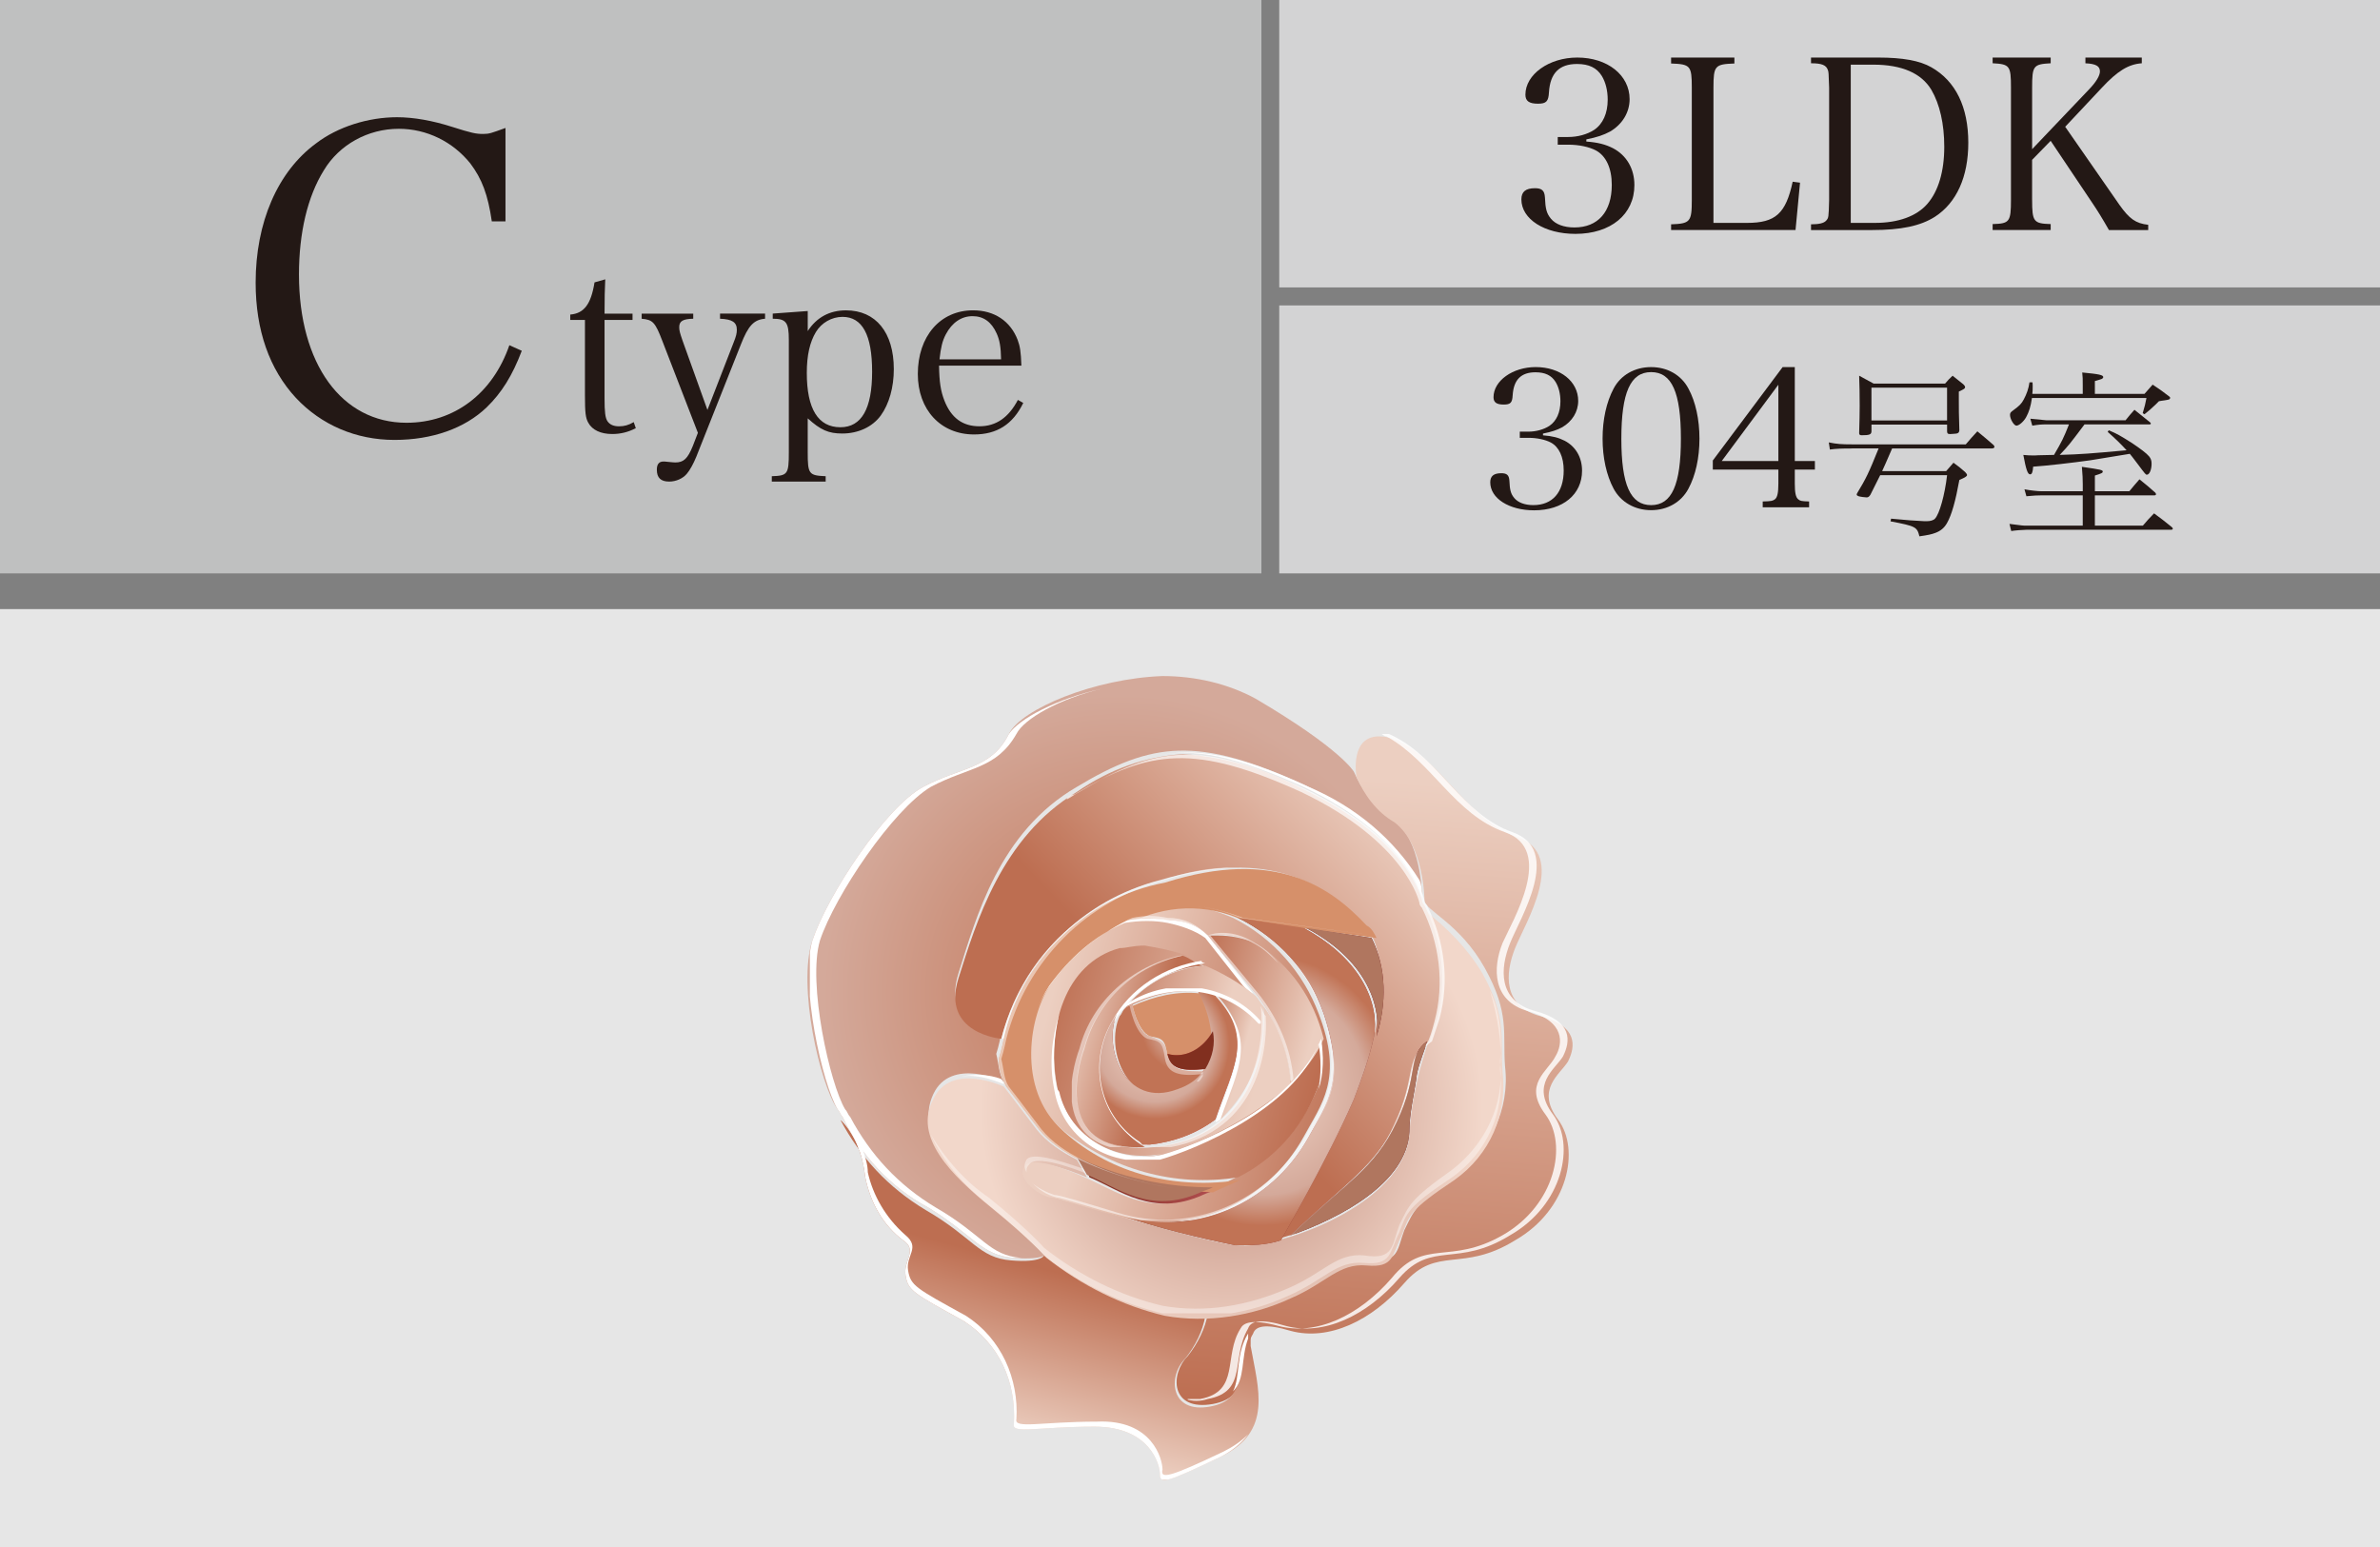
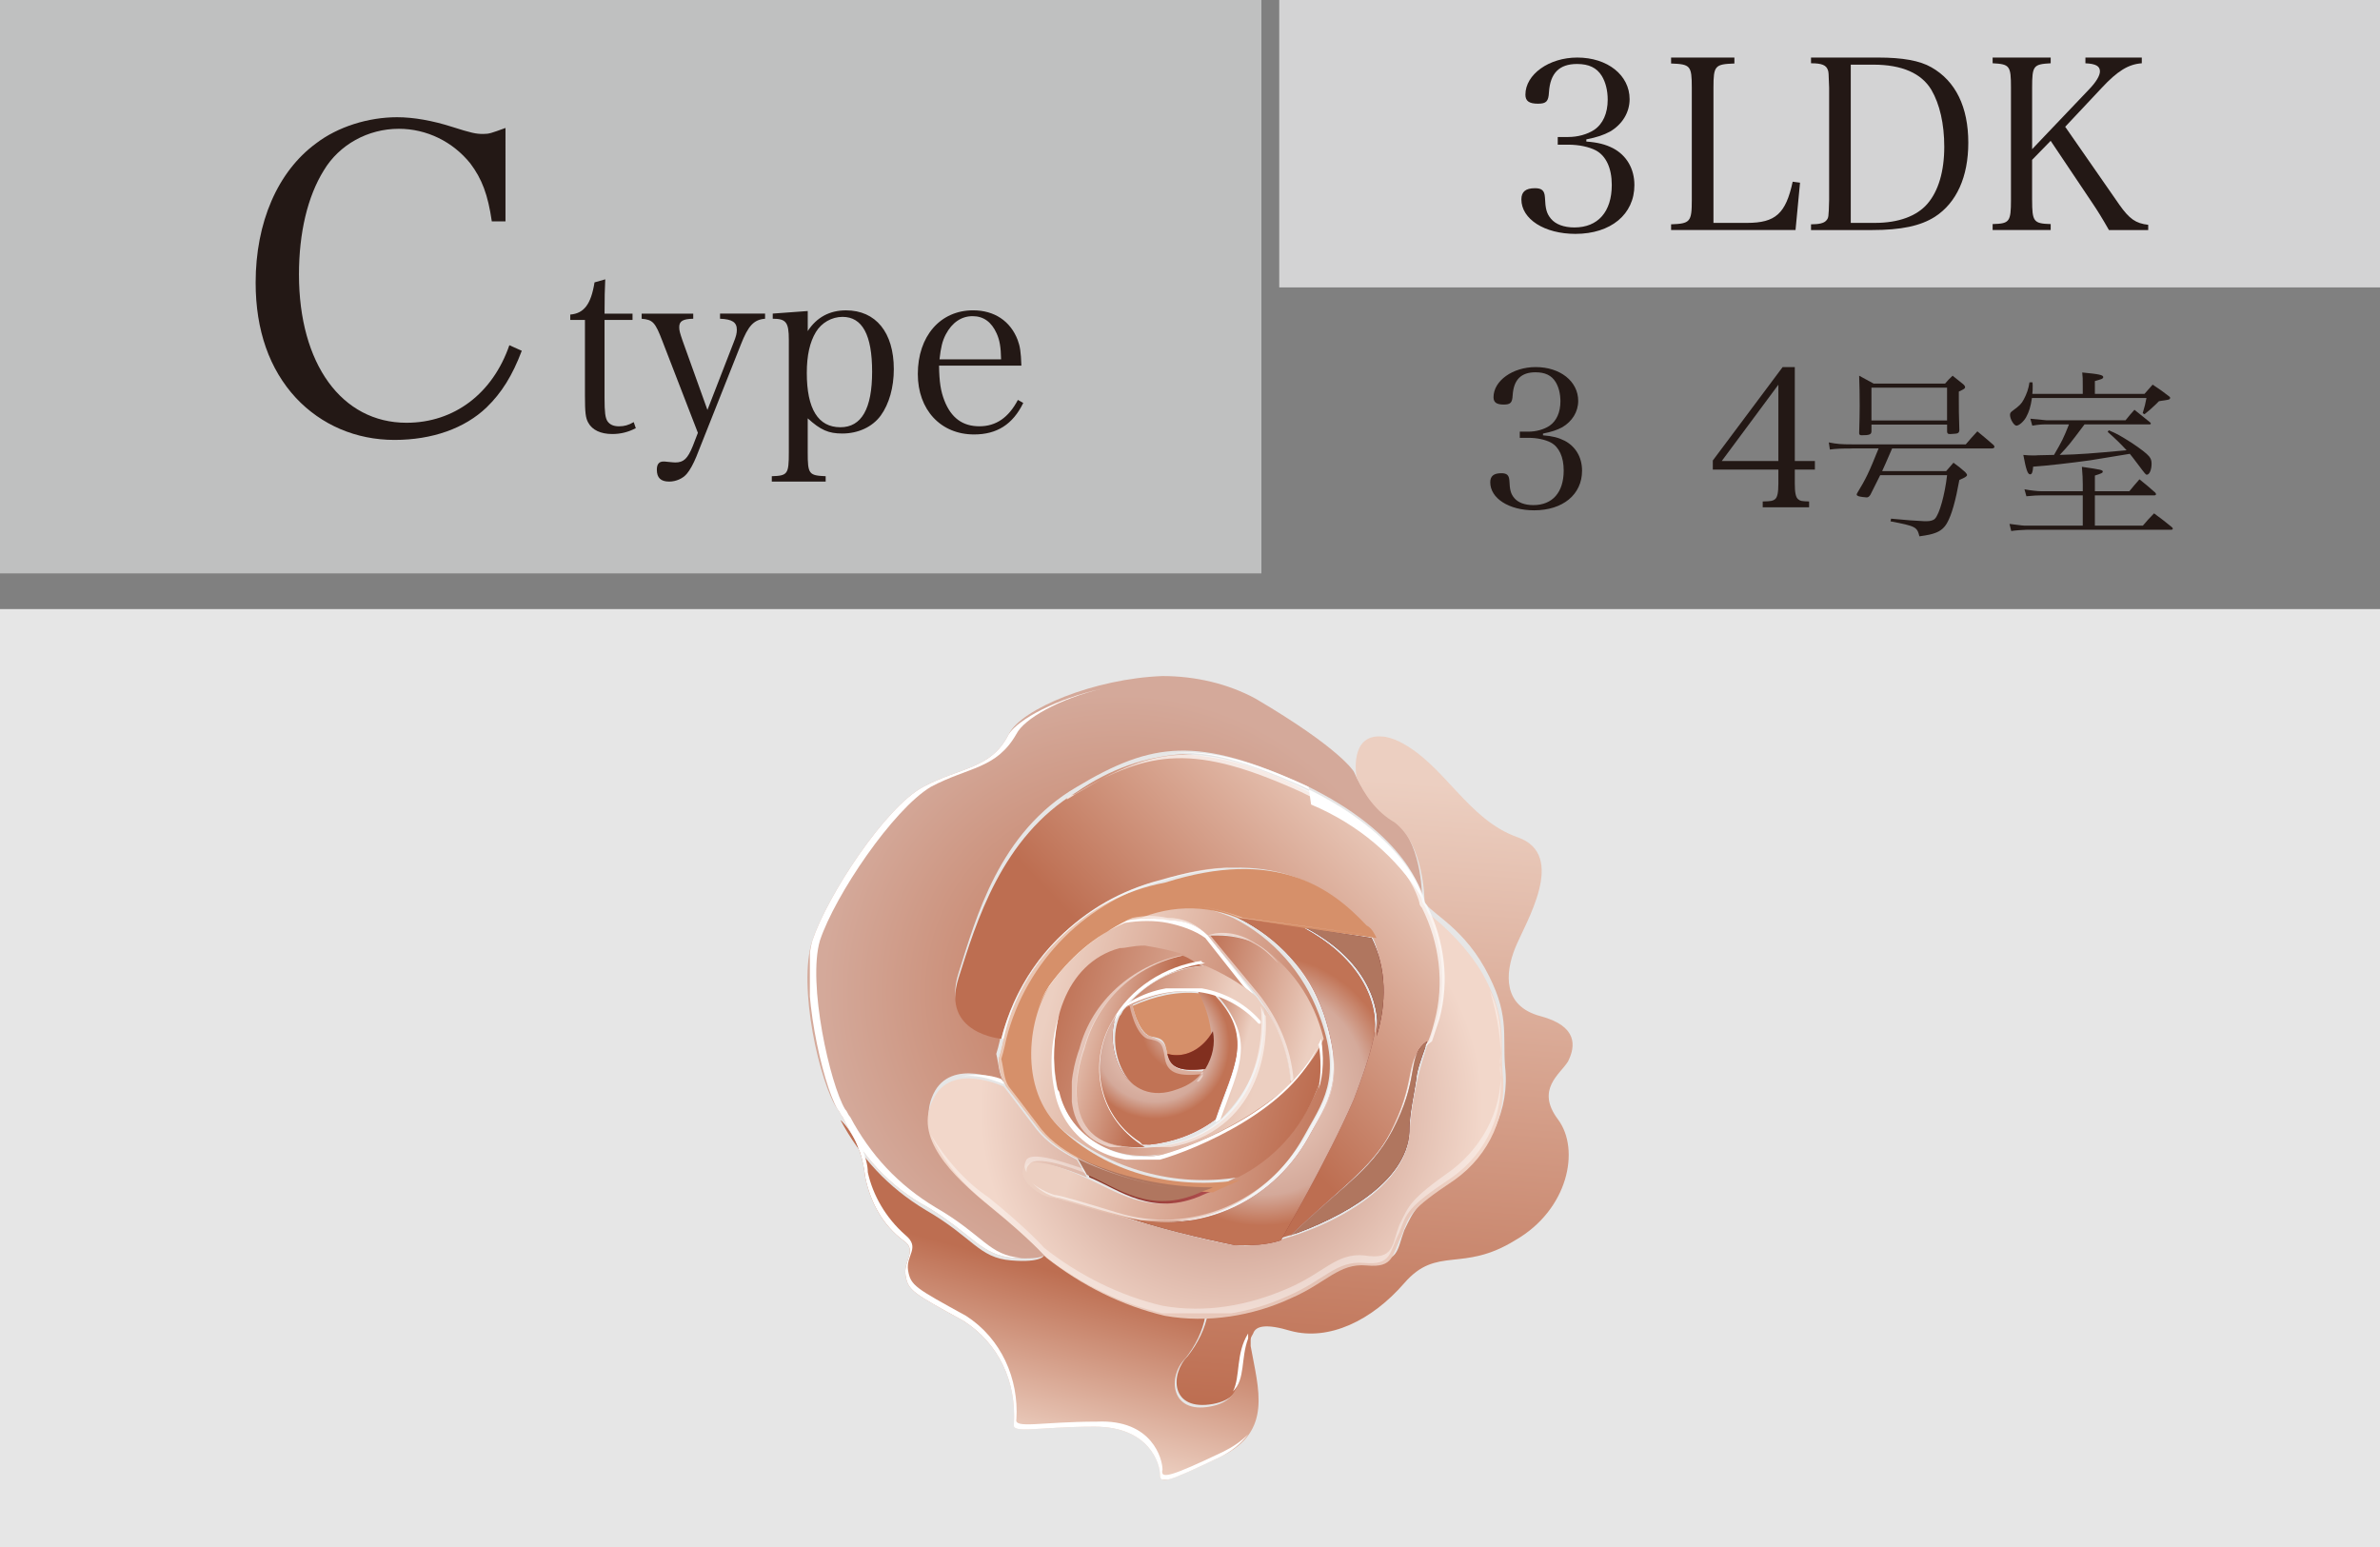
<svg xmlns="http://www.w3.org/2000/svg" xmlns:xlink="http://www.w3.org/1999/xlink" version="1.1" id="_レイヤー_2" x="0px" y="0px" viewBox="0 0 94.488 61.417" style="enable-background:new 0 0 94.488 61.417;" xml:space="preserve">
  <rect x="0" y="0" width="94.488" height="61.417" fill="#808080" stroke="none" />
  <style type="text/css">
	.st0{fill:#E6E6E6;}
	.st1{fill:#D3D3D4;}
	.st2{fill:#BFC0C0;}
	.st3{enable-background:new    ;}
	.st4{fill:#231815;}
	.st5{clip-path:url(#SVGID_00000031175794762887951700000011223491580926183056_);}
	.st6{fill:url(#SVGID_00000111910819989433956850000004113333972899137423_);}
	.st7{clip-path:url(#SVGID_00000127033525693485849490000013372964587021742464_);}
	.st8{fill:url(#SVGID_00000097494757480558197610000005825321059626553233_);}
	.st9{clip-path:url(#SVGID_00000013899123171326793800000016405314250994838679_);}
	.st10{fill:url(#SVGID_00000031172594215059179000000007161749097932998064_);}
	.st11{clip-path:url(#SVGID_00000023980107538660378870000005519768139222293664_);}
	.st12{fill:url(#SVGID_00000063609734126312986490000009278139342488952210_);}
	.st13{clip-path:url(#SVGID_00000171714604476466723280000012955780019740934832_);}
	.st14{fill:url(#SVGID_00000131356358034576779570000017554159794261901725_);}
	.st15{fill:#681218;}
	.st16{clip-path:url(#SVGID_00000174580368650587261210000003660505125544636555_);}
	.st17{fill:url(#SVGID_00000054237219980688607220000006414435593789510071_);}
	.st18{fill:#6D141A;}
	.st19{clip-path:url(#SVGID_00000089570197351198948630000010850008042223901604_);}
	.st20{fill:url(#SVGID_00000155830850956564146500000006962824666385566340_);}
	.st21{clip-path:url(#SVGID_00000166662270472748927880000010780412227811902350_);}
	.st22{fill:url(#SVGID_00000105391041674984716090000009036061663333478788_);}
	.st23{fill:#D6906A;}
	.st24{clip-path:url(#SVGID_00000129200941986174559760000003981334247047689142_);}
	.st25{fill:url(#SVGID_00000050634748849960442880000003203420290694536854_);}
	.st26{clip-path:url(#SVGID_00000182489965384589285930000017848680934359311232_);}
	.st27{fill:url(#SVGID_00000067201952783315662290000015812950222458785979_);}
	.st28{clip-path:url(#SVGID_00000058583198987728779710000010681940677621975478_);}
	.st29{fill:url(#SVGID_00000013887240756115581740000015814965681055205566_);}
	.st30{clip-path:url(#SVGID_00000089552133382800230490000014730313932026103958_);}
	.st31{fill:url(#SVGID_00000094577481126846108890000012449210195281019556_);}
	.st32{clip-path:url(#SVGID_00000060741541715613476500000004940491084238868105_);}
	.st33{fill:url(#SVGID_00000117635931055769272090000003262265621271845798_);}
	.st34{clip-path:url(#SVGID_00000062881152331812760060000001880357887495462297_);}
	.st35{fill:url(#SVGID_00000081630665090888831590000002344333984163939484_);}
	.st36{clip-path:url(#SVGID_00000124135018012280332650000007147366210773494431_);}
	.st37{fill:url(#SVGID_00000135682374251379790090000012646156830801178301_);}
	.st38{clip-path:url(#SVGID_00000049918421532769983380000000016109760443085212_);}
	.st39{fill:url(#SVGID_00000088838055643508792670000007963918224241584023_);}
	.st40{clip-path:url(#SVGID_00000047751332549543090070000007013089906188078977_);}
	.st41{fill:url(#SVGID_00000033334050731218871550000017898929381038908817_);}
	.st42{clip-path:url(#SVGID_00000107586726711268286770000008883491422706063248_);}
	.st43{fill:#FFFFFF;}
	.st44{opacity:0.83;}
	.st45{clip-path:url(#SVGID_00000010290768680051298250000001780728171416297344_);}
	.st46{clip-path:url(#SVGID_00000108291386159940098650000013482447210721108894_);}
	.st47{opacity:0.39;}
	.st48{clip-path:url(#SVGID_00000106106155162705298120000006952872860317032865_);}
	.st49{clip-path:url(#SVGID_00000178883379645488631180000005590079385628991934_);}
	.st50{opacity:0.7;}
	.st51{clip-path:url(#SVGID_00000026127690330652494780000000661301392027987626_);}
	.st52{fill:#B0765F;}
	.st53{clip-path:url(#SVGID_00000060730046400733038080000000879395846957803662_);}
	.st54{fill:url(#SVGID_00000079487517842397974140000016331447122420416169_);}
	.st55{opacity:0.52;}
	.st56{clip-path:url(#SVGID_00000083057346731212616260000013821435744158826428_);}
	.st57{opacity:0.48;}
	.st58{clip-path:url(#SVGID_00000091002309059777535750000001349354808755230364_);}
	.st59{clip-path:url(#SVGID_00000125590434030756210520000005049970333966812082_);}
	.st60{opacity:0.53;}
	.st61{clip-path:url(#SVGID_00000154405204844996418240000000557255267350243730_);}
	.st62{clip-path:url(#SVGID_00000054948085841199887600000002910428404029358236_);}
	.st63{clip-path:url(#SVGID_00000132063609910597163050000004332530957119247784_);}
	.st64{clip-path:url(#SVGID_00000059996697134283409420000011936920953684775812_);}
	.st65{clip-path:url(#SVGID_00000043416419794089843790000011689831394517318839_);}
	.st66{fill:url(#SVGID_00000112612732170645455960000005122794541240110506_);}
	.st67{opacity:0.41;}
	.st68{clip-path:url(#SVGID_00000132800930213868776100000014583516706608618931_);}
	.st69{clip-path:url(#SVGID_00000093151900763206238670000015928533660599166100_);}
	.st70{fill:#812F1F;}
</style>
  <g id="_価格と返済例">
    <rect y="24.181" class="st0" width="94.488" height="37.236" />
    <rect x="50.787" y="0" class="st1" width="43.701" height="11.41" />
-     <rect x="50.787" y="12.126" class="st1" width="43.701" height="10.638" />
    <rect y="0" class="st2" width="50.079" height="22.764" />
    <g class="st3">
      <path class="st4" d="M62.979,5.619c0.472,0.038,0.756,0.113,1.058,0.265    c0.538,0.283,0.85,0.812,0.85,1.464c0,1.161-0.935,1.937-2.342,1.937    c-1.228,0-2.145-0.586-2.145-1.37c0-0.302,0.17-0.443,0.539-0.443    c0.273,0,0.378,0.094,0.396,0.358c0.019,0.463,0.066,0.643,0.236,0.851    c0.188,0.227,0.52,0.349,0.935,0.349c0.936,0,1.483-0.623,1.483-1.69    c0-0.661-0.227-1.152-0.633-1.369c-0.274-0.142-0.671-0.227-1.096-0.227h-0.416    V5.439h0.416c0.378,0,0.755-0.104,1.029-0.283    c0.35-0.236,0.538-0.661,0.538-1.199c0-0.369-0.085-0.699-0.236-0.945    c-0.198-0.32-0.51-0.472-0.981-0.472c-0.709,0-1.067,0.368-1.115,1.124    c-0.019,0.358-0.104,0.453-0.435,0.453c-0.349,0-0.5-0.104-0.5-0.358    c0-0.804,0.935-1.474,2.059-1.474c1.2,0,2.078,0.698,2.078,1.652    c0,0.529-0.293,1.002-0.774,1.285c-0.265,0.142-0.52,0.227-0.944,0.312V5.619z" />
    </g>
    <g class="st3">
      <path class="st4" d="M66.344,8.906c0.756-0.028,0.822-0.095,0.822-0.964V3.484    c0-0.878-0.057-0.935-0.822-0.963V2.285h2.513v0.236    c-0.774,0.028-0.831,0.085-0.831,0.963v5.365h1.332    c1.133,0,1.539-0.369,1.813-1.635l0.292,0.038l-0.179,1.88H66.344V8.906z" />
      <path class="st4" d="M71.899,8.906c0.321,0,0.511-0.048,0.596-0.142    c0.104-0.113,0.104-0.123,0.123-0.832V3.484    c-0.02-0.604-0.02-0.614-0.048-0.699c-0.066-0.198-0.236-0.273-0.671-0.273    V2.285h2.664c0.973,0,1.653,0.122,2.115,0.387    c0.964,0.548,1.465,1.577,1.465,2.994c0,1.351-0.463,2.381-1.322,2.938    c-0.576,0.368-1.352,0.529-2.494,0.529h-2.428V8.906z M74.44,8.849    c0.926,0,1.653-0.265,2.078-0.756c0.435-0.501,0.671-1.284,0.671-2.267    c0-0.907-0.18-1.691-0.511-2.258c-0.396-0.661-1.171-1.001-2.305-1.001h-0.896    v6.281H74.44z" />
      <path class="st4" d="M80.677,7.932c0,0.869,0.057,0.945,0.737,0.964v0.236H79.109V8.896    c0.671-0.019,0.728-0.085,0.728-0.964V3.484c0-0.878-0.048-0.935-0.728-0.973    V2.285h2.305v0.227c-0.689,0.038-0.737,0.095-0.737,0.973v2.437l2.248-2.361    c0.293-0.302,0.444-0.557,0.444-0.727c0-0.208-0.161-0.303-0.576-0.321V2.285    H85.031v0.227c-0.529,0.038-0.963,0.302-1.596,0.982l-1.445,1.539l2.153,3.099    c0.396,0.557,0.643,0.736,1.143,0.793v0.208h-1.559    c-0.264-0.463-0.443-0.756-0.68-1.105l-1.634-2.437l-0.737,0.756V7.932z" />
    </g>
    <g class="st3">
      <path class="st4" d="M61.259,17.283c0.384,0.03,0.614,0.092,0.86,0.215    c0.438,0.23,0.69,0.66,0.69,1.189c0,0.944-0.76,1.573-1.903,1.573    c-0.998,0-1.742-0.476-1.742-1.112c0-0.246,0.138-0.361,0.438-0.361    c0.223,0,0.307,0.077,0.322,0.292c0.016,0.376,0.054,0.521,0.191,0.69    c0.153,0.185,0.423,0.284,0.76,0.284c0.76,0,1.205-0.507,1.205-1.374    c0-0.537-0.184-0.936-0.514-1.112c-0.223-0.115-0.545-0.185-0.891-0.185h-0.338    v-0.245h0.338c0.307,0,0.614-0.085,0.837-0.23    c0.283-0.192,0.438-0.537,0.438-0.975c0-0.3-0.069-0.568-0.192-0.768    c-0.161-0.261-0.414-0.384-0.798-0.384c-0.576,0-0.867,0.299-0.906,0.913    c-0.015,0.292-0.084,0.368-0.353,0.368c-0.284,0-0.407-0.084-0.407-0.291    c0-0.652,0.76-1.197,1.674-1.197c0.975,0,1.688,0.567,1.688,1.343    c0,0.43-0.238,0.813-0.63,1.044c-0.215,0.115-0.422,0.184-0.768,0.253V17.283z" />
-       <path class="st4" d="M64.062,15.426c0.284-0.537,0.837-0.852,1.489-0.852    c0.645,0,1.197,0.314,1.481,0.852c0.284,0.521,0.438,1.228,0.438,1.988    c0,0.76-0.153,1.458-0.438,1.987c-0.284,0.537-0.837,0.853-1.481,0.853    c-0.652,0-1.205-0.323-1.489-0.853s-0.438-1.235-0.438-1.987    C63.624,16.654,63.777,15.963,64.062,15.426z M65.551,20.054    c0.821,0,1.182-0.806,1.182-2.64c0-1.835-0.36-2.641-1.182-2.641    s-1.182,0.813-1.182,2.647C64.369,19.248,64.729,20.054,65.551,20.054z" />
      <path class="st4" d="M71.255,19.195c0,0.368,0.038,0.553,0.138,0.629    c0.069,0.062,0.131,0.077,0.43,0.085v0.23h-1.842v-0.23    c0.338-0.008,0.399-0.023,0.483-0.085c0.1-0.076,0.139-0.261,0.139-0.629    v-0.553H68v-0.36l2.771-3.707h0.484v3.729h0.798v0.338h-0.798V19.195z     M70.603,15.273l-2.249,3.031h2.249V15.273z" />
    </g>
    <g class="st3">
      <path class="st4" d="M73.526,17.805c-0.404,0-0.623,0.007-0.878,0.042l-0.043-0.283    c0.318,0.064,0.503,0.078,0.921,0.078h4.517    c0.198-0.233,0.255-0.297,0.46-0.517c0.283,0.233,0.368,0.304,0.645,0.545    c0.021,0.028,0.035,0.057,0.035,0.071c0,0.035-0.049,0.063-0.099,0.063h-3.965    c-0.27,0.623-0.27,0.623-0.396,0.899h2.542    c0.127-0.149,0.162-0.191,0.29-0.333c0.22,0.163,0.283,0.212,0.46,0.368    c0.063,0.07,0.078,0.092,0.078,0.12c0,0.05-0.063,0.092-0.305,0.198    c-0.148,0.821-0.305,1.388-0.488,1.706c-0.106,0.191-0.255,0.319-0.468,0.396    c-0.155,0.057-0.283,0.085-0.63,0.135c-0.092-0.375-0.148-0.403-1.146-0.595    l0.021-0.106c0.489,0.05,1.091,0.093,1.311,0.1c0.042,0,0.042,0,0.12,0    c0.127,0,0.255-0.036,0.312-0.1c0.177-0.184,0.39-0.941,0.481-1.728h-2.655    c-0.099,0.205-0.17,0.34-0.39,0.779c-0.049,0.078-0.092,0.105-0.148,0.105    c-0.063,0-0.269-0.027-0.325-0.049c-0.043-0.015-0.071-0.035-0.071-0.064    c0-0.014,0.007-0.027,0.015-0.049c0.36-0.595,0.453-0.786,0.856-1.784H73.526z     M74.298,17.132c-0.007,0.12-0.085,0.148-0.383,0.148    c-0.077,0-0.099-0.021-0.105-0.078c0.014-0.53,0.021-0.778,0.021-1.09    c0-0.396-0.007-0.871-0.021-1.196c0.233,0.127,0.318,0.17,0.573,0.312h2.839    c0.12-0.142,0.163-0.185,0.298-0.312c0.19,0.148,0.247,0.198,0.425,0.34    c0.049,0.05,0.07,0.077,0.07,0.113c0,0.057-0.035,0.077-0.248,0.177v0.312    c0,0.46,0,0.503,0.021,1.218c-0.007,0.113-0.057,0.142-0.233,0.148    c-0.063,0.008-0.106,0.008-0.12,0.008c-0.008,0-0.021,0-0.021,0    c-0.085,0-0.106-0.021-0.113-0.1v-0.276h-3.002V17.132z M74.298,16.693h3.002    v-1.303h-3.002V16.693z" />
      <path class="st4" d="M84.535,19.504c0.162-0.198,0.219-0.263,0.403-0.475    c0.283,0.227,0.368,0.298,0.63,0.531c0.021,0.028,0.028,0.05,0.028,0.063    c0,0.021-0.028,0.043-0.063,0.043h-2.365v1.203h1.905    c0.184-0.213,0.24-0.283,0.445-0.488c0.298,0.219,0.39,0.29,0.688,0.531    c0.035,0.027,0.057,0.057,0.057,0.077c0,0.021-0.028,0.043-0.057,0.043h-5.749    c-0.135,0-0.489,0.028-0.609,0.05l-0.07-0.283    c0.53,0.07,0.552,0.07,0.68,0.07h2.229v-1.203h-1.649    c-0.155,0-0.29,0.007-0.588,0.035l-0.077-0.276    c0.205,0.042,0.53,0.078,0.68,0.078h1.635v-0.27    c0-0.205-0.007-0.368-0.035-0.7c0.779,0.113,0.828,0.127,0.828,0.19    c0,0.05-0.042,0.071-0.312,0.156v0.623H84.535z M82.687,15.638v-0.332    c0-0.27,0-0.333-0.021-0.518c0.68,0.064,0.835,0.1,0.835,0.185    c0,0.021-0.028,0.057-0.057,0.07c-0.035,0.015-0.127,0.043-0.276,0.085v0.51    h1.969c0.148-0.17,0.148-0.17,0.325-0.368    c0.291,0.191,0.376,0.255,0.645,0.46c0.035,0.021,0.05,0.043,0.05,0.071    c0,0.015-0.015,0.035-0.028,0.05c-0.021,0.014-0.092,0.028-0.185,0.042    c-0.092,0.015-0.17,0.021-0.233,0.036c-0.057,0.057-0.099,0.099-0.127,0.127    c-0.22,0.205-0.255,0.24-0.446,0.39l-0.071-0.043    c0.085-0.283,0.106-0.375,0.149-0.602h-4.546    c-0.05,0.34-0.113,0.545-0.233,0.765c-0.1,0.177-0.283,0.333-0.383,0.333    c-0.099,0-0.255-0.263-0.255-0.425c0-0.071,0.021-0.106,0.1-0.163    c0.29-0.212,0.354-0.283,0.446-0.453c0.12-0.227,0.19-0.425,0.227-0.68    h0.12c0.007,0.071,0.007,0.128,0.007,0.163c0,0.113,0,0.17-0.014,0.297H82.687z     M81.25,16.849c-0.198,0-0.312,0.007-0.566,0.05l-0.078-0.276    C80.74,16.636,80.74,16.636,81.25,16.686h3.136    c0.149-0.19,0.198-0.24,0.354-0.417c0.248,0.197,0.34,0.269,0.616,0.495    c0.021,0.021,0.035,0.035,0.035,0.05c0,0.021-0.021,0.035-0.043,0.035h-2.591    c-0.623,0.828-0.623,0.828-0.984,1.211c0.793-0.021,1.268-0.057,2.655-0.185    c-0.27-0.29-0.432-0.446-0.751-0.729l0.043-0.063    c0.325,0.135,0.46,0.213,0.928,0.51c0.318,0.213,0.573,0.403,0.672,0.524    c0.071,0.085,0.1,0.17,0.1,0.29c0,0.241-0.085,0.438-0.185,0.438    c-0.049,0-0.049,0-0.389-0.453c-0.185-0.247-0.206-0.269-0.291-0.375    c-0.821,0.135-1.38,0.227-1.558,0.255c-0.708,0.1-1.741,0.22-2.279,0.255    c-0.015,0.22-0.05,0.305-0.12,0.305c-0.1,0-0.163-0.198-0.27-0.771    c0.148,0.014,0.255,0.021,0.39,0.021c0.05,0,0.106,0,0.198-0.008    c0.063,0,0.085,0,0.63-0.014c0.318-0.545,0.375-0.658,0.595-1.211H81.25z" />
    </g>
    <g class="st3">
      <path class="st4" d="M19.525,8.788c-0.153-1.055-0.391-1.685-0.851-2.297    c-0.697-0.868-1.735-1.378-2.841-1.378c-1.225,0-2.365,0.629-2.977,1.65    c-0.646,1.037-0.987,2.483-0.987,4.134c0,3.556,1.701,5.887,4.27,5.887    c1.889,0,3.42-1.157,4.083-3.079l0.493,0.221    c-0.374,0.987-0.799,1.668-1.395,2.246c-0.868,0.834-2.161,1.293-3.658,1.293    c-1.531,0-2.909-0.596-3.913-1.667c-1.055-1.141-1.6-2.688-1.6-4.577    c0-2.382,0.868-4.406,2.399-5.529c0.868-0.663,2.076-1.038,3.216-1.038    c0.664,0,1.412,0.137,2.161,0.375c0.8,0.255,0.97,0.289,1.259,0.289    c0.238,0,0.323-0.034,0.884-0.238V8.788H19.525z" />
    </g>
    <g class="st3">
      <path class="st4" d="M24.001,15.813c0,0.547,0.028,0.788,0.121,0.917    c0.092,0.13,0.241,0.195,0.454,0.195c0.204,0,0.38-0.046,0.583-0.167    l0.083,0.241c-0.306,0.158-0.602,0.232-0.936,0.232    c-0.454,0-0.796-0.158-0.954-0.454c-0.102-0.185-0.129-0.389-0.129-1.074v-3.001    h-0.583v-0.213c0.546-0.046,0.824-0.408,0.963-1.278l0.426-0.121    c-0.019,0.398-0.028,0.75-0.028,1.362h1.111v0.25h-1.111V15.813z" />
      <path class="st4" d="M29.132,13.581c0.093-0.231,0.121-0.352,0.121-0.491    c0-0.296-0.185-0.417-0.667-0.436v-0.204h1.788V12.654    c-0.444,0.037-0.667,0.269-0.963,1.028l-1.769,4.455    c-0.111,0.269-0.25,0.528-0.37,0.667c-0.158,0.195-0.436,0.315-0.704,0.315    c-0.333,0-0.491-0.148-0.491-0.472c0-0.213,0.083-0.324,0.259-0.324    c0.037,0,0.083,0,0.139,0.009c0.204,0.019,0.269,0.028,0.333,0.028    c0.333,0,0.491-0.148,0.695-0.648l0.204-0.528l-1.408-3.64    c-0.287-0.75-0.38-0.852-0.824-0.889v-0.204h2.047V12.654    c-0.408,0.009-0.556,0.093-0.556,0.333c0,0.139,0.028,0.231,0.129,0.528    l0.991,2.76L29.132,13.581z" />
      <path class="st4" d="M32.067,13.145c0.352-0.546,0.871-0.824,1.519-0.824    c1.186,0,1.899,0.88,1.899,2.334c0,0.723-0.185,1.38-0.519,1.843    c-0.333,0.454-0.898,0.713-1.528,0.713c-0.546,0-0.861-0.139-1.371-0.602v1.352    c0,0.861,0.046,0.917,0.713,0.945v0.213H30.641v-0.213    c0.63-0.019,0.676-0.083,0.676-0.945v-4.474c0-0.694-0.111-0.833-0.639-0.833    v-0.204l1.39-0.102V13.145z M33.364,16.962c0.843,0,1.26-0.741,1.26-2.205    s-0.389-2.177-1.176-2.177c-0.426,0-0.833,0.232-1.056,0.602    c-0.241,0.398-0.361,0.926-0.361,1.621    C32.03,16.239,32.484,16.962,33.364,16.962z" />
      <path class="st4" d="M37.281,14.516c0.009,0.639,0.064,1.009,0.213,1.389    c0.269,0.686,0.722,1.019,1.389,1.019c0.658,0,1.158-0.343,1.528-1.047    l0.213,0.121c-0.417,0.852-1.046,1.25-1.954,1.25    c-1.325,0-2.232-0.982-2.232-2.399c0-1.5,0.889-2.529,2.195-2.529    c0.843,0,1.482,0.426,1.769,1.176c0.093,0.25,0.13,0.473,0.148,1.019H37.281z     M39.744,14.266c-0.009-0.491-0.056-0.76-0.176-1.028    c-0.204-0.454-0.519-0.686-0.954-0.686c-0.444,0-0.815,0.25-1.065,0.723    c-0.139,0.269-0.195,0.509-0.25,0.991H39.744z" />
    </g>
    <g id="_価格と返済例-2">
      <g>
        <defs>
          <path id="SVGID_1_" d="M40.052,29.14c-0.7,1.4-1.9,1.3-3.4,2.1      c-1.5,0.8-3.8,4.3-4.4,6.1c-0.6,1.8,0.3,5.7,1,6.7      c0.1,0.1,0.1,0.2,0.2,0.3l0,0c0.7,1.5,1.9,2.8,3.4,3.6      c1.8,1.1,2.1,1.9,3.4,2c1.3,0.1,1.3-0.2,1.3-0.2      s-0.6-0.7-2.2-2c-1.6-1.3-3-2.8-2.3-4.3s2.8-0.5,2.8-0.5      c-0.2-0.3-0.2-0.7-0.3-1.1c0.1-0.3,0.2-0.8,0.2-0.8      s-2.4-0.2-1.7-2.4s1.6-5.6,4.7-7.4c3-1.8,4.8-2,9-0.1      c4.2,2,4.7,4.4,4.7,4.4s0-2.2-1.2-3.1      c-0.7-0.4-1.2-1.1-1.5-1.8c0,0-0.5-0.9-3.9-2.9      c-1.1-0.6-2.4-0.9-3.7-0.9c-2.7,0.1-5.6,1.3-6.1,2.3" />
        </defs>
        <clipPath id="SVGID_00000005964206776212705300000008060731166315240833_">
          <use xlink:href="#SVGID_1_" style="overflow:visible;" />
        </clipPath>
        <g style="clip-path:url(#SVGID_00000005964206776212705300000008060731166315240833_);">
          <radialGradient id="SVGID_00000131368689848381062640000015342876411215664571_" cx="-1947.577" cy="854.501" r="0.292" gradientTransform="matrix(-3.005 40.551 40.551 3.005 -40458.734 76447.086)" gradientUnits="userSpaceOnUse">
            <stop offset="0" style="stop-color:#C17355" />
            <stop offset="1" style="stop-color:#D4A99A" />
          </radialGradient>
          <polygon style="fill:url(#SVGID_00000131368689848381062640000015342876411215664571_);" points="30.052,49.94       31.852,25.14 58.252,27.04 56.352,51.94     " />
        </g>
      </g>
      <g>
        <defs>
          <path id="SVGID_00000093158134370252095940000002805195791361933725_" d="M53.852,30.84      c0.3,0.7,0.8,1.4,1.5,1.8c1.2,0.9,1.2,3.1,1.2,3.1      c0,0.4,1.4,0.9,2.4,2.7s0.7,2.6,0.8,3.9      c0.2,1.7-0.6,3.3-1.9,4.3c-1.7,1.2-1.7,1.4-2.1,2.2      c-0.3,0.8-0.2,1.3-1.4,1.2c-1.1-0.1-1.6,0.7-3,1.3      c-1.1,0.5-2.2,0.7-3.4,0.8c-0.1,0.6-0.4,1.2-0.8,1.7      c-0.7,0.7-0.7,2.2,1,1.9c1.6-0.3,0.9-1.6,1.6-2.8      c0.1-0.3,0.5-0.4,1.5-0.1c1.5,0.4,3.2-0.4,4.5-1.9      s2.3-0.4,4.4-1.7c2.1-1.2,2.6-3.6,1.7-4.8      c-0.9-1.2,0.1-1.8,0.4-2.3c0.3-0.6,0.4-1.4-1.1-1.8      c-1.5-0.4-1.4-1.7-1-2.7s2.1-3.7,0.1-4.4      s-2.9-2.9-4.7-3.8c-0.2-0.1-0.5-0.2-0.7-0.2      c-1.3-0.1-1,1.6-1,1.6" />
        </defs>
        <clipPath id="SVGID_00000183222121474122624290000011634171430444037046_">
          <use xlink:href="#SVGID_00000093158134370252095940000002805195791361933725_" style="overflow:visible;" />
        </clipPath>
        <g style="clip-path:url(#SVGID_00000183222121474122624290000011634171430444037046_);">
          <linearGradient id="SVGID_00000135668025533160281550000017783764893255603079_" gradientUnits="userSpaceOnUse" x1="-1956.8" y1="829.51" x2="-1956.507" y2="829.51" gradientTransform="matrix(-6.855 92.51 92.51 6.855 -90096.258 175366.062)">
            <stop offset="0" style="stop-color:#ECCFC1" />
            <stop offset="0.057" style="stop-color:#ECCFC1" />
            <stop offset="1" style="stop-color:#BD6E51" />
          </linearGradient>
          <polygon style="fill:url(#SVGID_00000135668025533160281550000017783764893255603079_);" points="44.352,55.84       46.452,27.94 64.552,29.24 62.452,57.24     " />
        </g>
      </g>
      <g>
        <defs>
          <path id="SVGID_00000135661304451268064830000004629433507893818554_" d="M34.352,46.74      c0.2,1,0.7,1.9,1.5,2.5c0.6,0.4,0,0.8,0.1,1.4      c0.1,0.6,0.3,0.7,2.3,1.8c1.4,0.9,2.1,2.4,2,4.1      c-0.1,0.4,1,0.1,3.2,0.1s2.6,1.5,2.6,1.9      s0.3,0.3,2.4-0.7c2.1-1,1.5-2.7,1.2-4.4v-0.4      c-0.7,1.1,0,2.5-1.6,2.8s-1.7-1.2-1-1.9      c0.4-0.5,0.7-1.1,0.8-1.7c-0.6,0-1.1,0-1.7-0.1      c-1.7-0.4-3.3-1.2-4.7-2.3c0,0-0.1,0.3-1.3,0.2      c-1.3-0.1-1.5-0.9-3.4-2c-1.5-0.9-2.6-2.1-3.4-3.6l0,0      c0.6,0.6,0.9,1.4,1,2.3" />
        </defs>
        <clipPath id="SVGID_00000085971733469325140140000009844948052508031126_">
          <use xlink:href="#SVGID_00000135661304451268064830000004629433507893818554_" style="overflow:visible;" />
        </clipPath>
        <g style="clip-path:url(#SVGID_00000085971733469325140140000009844948052508031126_);">
          <linearGradient id="SVGID_00000172404874966607077990000000364933713340676269_" gradientUnits="userSpaceOnUse" x1="-1951.756" y1="886.805" x2="-1951.464" y2="886.805" gradientTransform="matrix(-6.368 23.865 23.865 6.368 -33549.293 40982.145)">
            <stop offset="0" style="stop-color:#BD6E51" />
            <stop offset="0.943" style="stop-color:#ECCFC1" />
            <stop offset="1" style="stop-color:#ECCFC1" />
          </linearGradient>
          <polygon style="fill:url(#SVGID_00000172404874966607077990000000364933713340676269_);" points="29.852,57.94       34.552,40.04 54.152,45.24 49.352,63.14     " />
        </g>
      </g>
      <g>
        <defs>
          <path id="SVGID_00000116218311754689659740000015917516829504530068_" d="M57.052,40.44      c-0.6,1.5-1,3-1.1,4.6c-0.2,2.8-5.3,4.6-6.9,4.4      c-1.6-0.2-6.7-1.8-7.2-1.9c-0.5-0.1-1.5-0.7-1.1-1.2      c0.3-0.5,2.4,0.4,2.4,0.4l-0.4-0.7      c-0.6-0.3-1.2-0.7-1.6-1.2c-0.6-0.8-1.3-1.7-1.3-1.7      s-2.1-1-2.8,0.5c-0.8,1.5,0.7,3,2.3,4.3s2.2,2,2.2,2      c1.4,1.1,3,1.9,4.7,2.3c1.7,0.3,3.5,0,5-0.7      c1.4-0.6,1.9-1.4,3-1.3c1.1,0.1,1-0.4,1.4-1.2      c0.3-0.8,0.3-1,2.1-2.2c1.4-1,2.1-2.6,1.9-4.3      c-0.1-1.3,0.2-2.1-0.8-3.9c-0.6-1-1.4-1.8-2.3-2.5      c0.7,1.1,0.9,2.8,0.5,4.3" />
        </defs>
        <clipPath id="SVGID_00000124129281248940882780000002076531811350378383_">
          <use xlink:href="#SVGID_00000116218311754689659740000015917516829504530068_" style="overflow:visible;" />
        </clipPath>
        <g style="clip-path:url(#SVGID_00000124129281248940882780000002076531811350378383_);">
          <radialGradient id="SVGID_00000059999560804365646940000008777870935275631258_" cx="-1944.741" cy="862.456" r="0.292" gradientTransform="matrix(-2.53 34.138 34.138 2.53 -34313.863 64252.035)" gradientUnits="userSpaceOnUse">
            <stop offset="0" style="stop-color:#C17355" />
            <stop offset="0.482" style="stop-color:#D4A99A" />
            <stop offset="0.996" style="stop-color:#F2D7CA" />
            <stop offset="1" style="stop-color:#F2D7CA" />
          </radialGradient>
          <polygon style="fill:url(#SVGID_00000059999560804365646940000008777870935275631258_);" points="35.052,52.34       36.452,34.14 61.052,35.94 59.752,54.14     " />
        </g>
      </g>
      <g>
        <defs>
          <path id="SVGID_00000088132177991797766120000014399195099867753913_" d="M42.752,31.44      c-3,1.8-4,5.2-4.7,7.4s1.7,2.4,1.7,2.4      c0.8-3.1,3.2-5.5,6.3-6.3c4.4-1.3,6.6,0.2,8,1.7      c0.3,0.3,0.5,0.6,0.6,1c0.5,1.6-0.1,4-0.9,5.9      c-1,2.3-2.9,5.6-2.9,5.6c0.1,0,0.3-0.1,0.4-0.1      c2.2-2.1,3.3-2.7,4.2-4.5c0.8-1.9,0.4-2.6,1.3-3.2      c0.1-0.3,0.2-0.6,0.3-0.9c0.4-1.5,0.2-3.1-0.5-4.5      c0,0-0.1-0.1-0.1-0.2c0,0-0.5-2.4-4.7-4.4      c-1.5-0.8-3.1-1.3-4.8-1.4c-1.5,0.1-2.9,0.6-4.2,1.5" />
        </defs>
        <clipPath id="SVGID_00000183969978693513685580000007679310007434149004_">
          <use xlink:href="#SVGID_00000088132177991797766120000014399195099867753913_" style="overflow:visible;" />
        </clipPath>
        <g style="clip-path:url(#SVGID_00000183969978693513685580000007679310007434149004_);">
          <linearGradient id="SVGID_00000109022208462487337630000010856821563874559934_" gradientUnits="userSpaceOnUse" x1="-1948.378" y1="769.944" x2="-1948.085" y2="769.944" gradientTransform="matrix(31.848 -29.961 -29.961 -31.848 85166.625 -33814.105)">
            <stop offset="0" style="stop-color:#BD6E51" />
            <stop offset="0.943" style="stop-color:#ECCFC1" />
            <stop offset="1" style="stop-color:#ECCFC1" />
          </linearGradient>
          <polygon style="fill:url(#SVGID_00000109022208462487337630000010856821563874559934_);" points="27.752,38.94       48.052,19.94 67.152,40.14 46.852,59.24     " />
        </g>
      </g>
      <path class="st15" d="M55.452,44.54c-0.9,1.9-2,2.4-4.2,4.5    c2-0.7,4.6-2.1,4.7-4.1c0-0.8,0.2-1.5,0.3-2.3    c0.1-0.5,0.3-0.9,0.4-1.3c-0.8,0.6-0.3,1.3-1.2,3.2" />
      <g>
        <defs>
          <path id="SVGID_00000070076638925276857490000011984990838368403118_" d="M52.552,40.24      c0.9,2.7,0.1,3.6-0.6,4.9c-1.5,2.7-4.6,4-7.5,3.1      c1.5,0.5,3.1,0.9,4.6,1.2c0.6,0,1.2,0,1.8-0.2      c0,0,1.9-3.3,2.9-5.6c0.3-0.8,0.6-1.6,0.8-2.5      c0.2-1.2-0.4-3-2.8-4.3l-2.6-0.4      c1.6,0.8,2.8,2.1,3.4,3.8" />
        </defs>
        <clipPath id="SVGID_00000060717732989389351600000016364481932709295798_">
          <use xlink:href="#SVGID_00000070076638925276857490000011984990838368403118_" style="overflow:visible;" />
        </clipPath>
        <g style="clip-path:url(#SVGID_00000060717732989389351600000016364481932709295798_);">
          <radialGradient id="SVGID_00000093172274743031291830000011078716354372988325_" cx="-2089.88" cy="822.065" r="0.292" gradientTransform="matrix(-14.388 -3.839 -7.476 28.021 -23873.012 -31014.803)" gradientUnits="userSpaceOnUse">
            <stop offset="0" style="stop-color:#D56F69" />
            <stop offset="0.397" style="stop-color:#B34F52" />
            <stop offset="1" style="stop-color:#802F20" />
          </radialGradient>
          <polygon style="fill:url(#SVGID_00000093172274743031291830000011078716354372988325_);" points="41.152,48.64       45.152,33.84 58.052,37.24 54.152,52.04     " />
        </g>
      </g>
      <path class="st18" d="M54.652,41.14c0.4-1.3,0.4-2.7-0.2-3.9l-2.6-0.4    c2.3,1.2,3,3,2.8,4.3" />
      <g>
        <defs>
          <path id="SVGID_00000088849105064481219380000012872203603178921653_" d="M44.752,36.54      c0.6-0.1,1.2-0.1,1.7,0s1.1,0.3,1.5,0.6      c0.6-0.1,1.3,0,1.8,0.3c1.3,0.5,3.5,3.6,2.5,5.9      c-1,2.3-2.7,3.3-4.7,4.1c-1.9,0.9-3.3-0.2-4.5-0.7      c0,0-2.1-1-2.4-0.4c-0.3,0.5,0.7,1.2,1.1,1.2      c0.2,0,1.3,0.4,2.5,0.7c2.9,0.9,6-0.4,7.5-3.1      c0.7-1.3,1.6-2.3,0.6-4.9c-0.6-1.6-1.8-3-3.4-3.8      c-0.7-0.3-1.4-0.5-2.2-0.5c-0.5,0-1.3,0.2-2,0.6" />
        </defs>
        <clipPath id="SVGID_00000163052781799226938780000017321378740318208644_">
          <use xlink:href="#SVGID_00000088849105064481219380000012872203603178921653_" style="overflow:visible;" />
        </clipPath>
        <g style="clip-path:url(#SVGID_00000163052781799226938780000017321378740318208644_);">
          <linearGradient id="SVGID_00000168814717204359499920000012847270476246222257_" gradientUnits="userSpaceOnUse" x1="-2014.362" y1="819.492" x2="-2014.069" y2="819.492" gradientTransform="matrix(-36.052 -9.619 -9.619 36.052 -64685.422 -48876.641)">
            <stop offset="0" style="stop-color:#BD6E51" />
            <stop offset="0.943" style="stop-color:#ECCFC1" />
            <stop offset="1" style="stop-color:#ECCFC1" />
          </linearGradient>
          <polygon style="fill:url(#SVGID_00000168814717204359499920000012847270476246222257_);" points="37.252,48.04       41.352,32.64 56.752,36.84 52.652,52.14     " />
        </g>
      </g>
      <g>
        <defs>
          <path id="SVGID_00000036221137472084412540000014093951262882274747_" d="M43.252,46.74      c1.2,0.5,2.5,1.6,4.5,0.7c0.2-0.1,0.3-0.1,0.5-0.2      c-1.8-0.1-3.7-0.5-5.3-1.3L43.252,46.74z" />
        </defs>
        <clipPath id="SVGID_00000052074521629894615810000015600768533526497445_">
          <use xlink:href="#SVGID_00000036221137472084412540000014093951262882274747_" style="overflow:visible;" />
        </clipPath>
        <g style="clip-path:url(#SVGID_00000052074521629894615810000015600768533526497445_);">
          <linearGradient id="SVGID_00000103227422840147862850000005984870333788383136_" gradientUnits="userSpaceOnUse" x1="-2064.155" y1="827.768" x2="-2063.863" y2="827.768" gradientTransform="matrix(-18.129 -4.837 -4.837 18.129 -33368.488 -24943.068)">
            <stop offset="0" style="stop-color:#B34F52" />
            <stop offset="1" style="stop-color:#802F20" />
          </linearGradient>
          <polygon style="fill:url(#SVGID_00000103227422840147862850000005984870333788383136_);" points="42.252,48.14       43.152,44.64 48.652,46.14 47.752,49.64     " />
        </g>
      </g>
      <path class="st23" d="M39.852,41.24c0,0-0.1,0.5-0.2,0.8    c0,0.4,0.1,0.7,0.3,1.1c0,0,0.7,0.9,1.3,1.7    c0.4,0.5,1,0.9,1.6,1.2c1.7,0.8,3.5,1.2,5.3,1.3    c0.4-0.2,0.7-0.3,1.1-0.5c-2.5,0.4-5.1-0.2-7-1.9    c-1.8-1.6-1.4-4.6-0.4-5.8c0.8-1.1,1.8-2,3-2.5    c1.4-0.7,3-0.8,4.5-0.1l5.3,0.7c-0.1-0.2-0.2-0.4-0.4-0.5    c-1.4-1.5-3.6-3.1-8-1.7C43.052,35.64,40.552,38.14,39.852,41.24" />
      <g>
        <defs>
          <path id="SVGID_00000012432580558611234680000014337838461801374115_" d="M44.752,36.54      c-1.2,0.6-2.2,1.4-3,2.5c-0.9,1.2-1.4,4.2,0.4,5.8      c2,1.6,4.5,2.3,7,1.9c1.4-0.7,2.5-1.9,3.1-3.4      c0.3-0.7,0.3-1.4,0.1-2.1c-1.1,2.7-4.9,4.2-6.3,4.6      c-1.8,0.4-3.7-0.7-4.1-2.5V43.14c-0.4-2.3,0.4-4.8,2.5-5.4      c2.2-0.6,5.3,1.8,5.3,1.8l-1.8-2.4      c-0.4-0.4-0.9-0.6-1.5-0.6c-0.3,0-0.6-0.1-0.9-0.1      c-0.2,0-0.5,0-0.8,0.1" />
        </defs>
        <clipPath id="SVGID_00000076582574964065901460000001913061855935552678_">
          <use xlink:href="#SVGID_00000012432580558611234680000014337838461801374115_" style="overflow:visible;" />
        </clipPath>
        <g style="clip-path:url(#SVGID_00000076582574964065901460000001913061855935552678_);">
          <linearGradient id="SVGID_00000092433575572702878410000007882456391811467415_" gradientUnits="userSpaceOnUse" x1="-2011.324" y1="818.988" x2="-2011.032" y2="818.988" gradientTransform="matrix(-38.402 -10.246 -10.246 38.402 -68795.445 -52016.516)">
            <stop offset="0" style="stop-color:#BD6E51" />
            <stop offset="0.943" style="stop-color:#ECCFC1" />
            <stop offset="1" style="stop-color:#ECCFC1" />
          </linearGradient>
          <polygon style="fill:url(#SVGID_00000092433575572702878410000007882456391811467415_);" points="37.652,46.44       41.152,33.44 55.252,37.14 51.752,50.14     " />
        </g>
      </g>
      <g>
        <defs>
          <path id="SVGID_00000051373564106256294070000005640829242617717668_" d="M47.952,37.14l1.9,2.3      c0.8,1,1.3,2.3,1.4,3.6c0.5-0.5,1-1.1,1.3-1.8      c-0.4-1.6-1.3-2.9-2.7-3.8c-0.5-0.2-1-0.3-1.5-0.3H47.952" />
        </defs>
        <clipPath id="SVGID_00000015319914239653612730000003631278695536869273_">
          <use xlink:href="#SVGID_00000051373564106256294070000005640829242617717668_" style="overflow:visible;" />
        </clipPath>
        <g style="clip-path:url(#SVGID_00000015319914239653612730000003631278695536869273_);">
          <linearGradient id="SVGID_00000052082832245481210090000005315528246108850589_" gradientUnits="userSpaceOnUse" x1="-2065.089" y1="828.985" x2="-2064.797" y2="828.985" gradientTransform="matrix(-17.899 -4.776 -4.776 17.899 -32951.574 -24659.854)">
            <stop offset="0" style="stop-color:#ECCFC1" />
            <stop offset="0.057" style="stop-color:#ECCFC1" />
            <stop offset="1" style="stop-color:#BD6E51" />
          </linearGradient>
          <polygon style="fill:url(#SVGID_00000052082832245481210090000005315528246108850589_);" points="46.452,42.64       48.252,35.94 53.952,37.54 52.152,44.14     " />
        </g>
      </g>
      <g>
        <defs>
          <path id="SVGID_00000183217346948282217220000000209907252730233481_" d="M44.452,37.64      c-2.2,0.6-2.9,3.2-2.5,5.4c0.3,1.9,2.1,3.1,4,2.8h0.2      c1.9-0.6,3.6-1.5,5.1-2.8c-0.1-1.1-0.4-2.2-1.1-3.1      c0.2,1.7-0.4,5.2-4.3,5.6c-3.9,0.4-3-3.1-2.7-3.9      c0.5-1.9,2-3.3,4-3.7c-0.6-0.2-1.1-0.3-1.7-0.4      c-0.5,0-0.7,0.1-1,0.1" />
        </defs>
        <clipPath id="SVGID_00000052820408764344217740000007031013532633591424_">
          <use xlink:href="#SVGID_00000183217346948282217220000000209907252730233481_" style="overflow:visible;" />
        </clipPath>
        <g style="clip-path:url(#SVGID_00000052820408764344217740000007031013532633591424_);">
          <linearGradient id="SVGID_00000111158741961638610180000016537005183387380635_" gradientUnits="userSpaceOnUse" x1="-2021.81" y1="820.825" x2="-2021.518" y2="820.825" gradientTransform="matrix(-31.432 -8.387 -8.387 31.432 -56614.465 -42713.109)">
            <stop offset="0" style="stop-color:#ECCFC1" />
            <stop offset="0.057" style="stop-color:#ECCFC1" />
            <stop offset="1" style="stop-color:#BD6E51" />
          </linearGradient>
          <polygon style="fill:url(#SVGID_00000111158741961638610180000016537005183387380635_);" points="39.352,45.64       42.152,35.14 53.352,38.14 50.552,48.64     " />
        </g>
      </g>
      <g>
        <defs>
          <path id="SVGID_00000110471196962516404340000017477315905922278847_" d="M43.052,41.54      c-0.3,0.8-1.2,4.2,2.4,4c-1.7-1-2.3-3.2-1.3-4.9l0,0      c0.8-1.3,2.1-2.2,3.6-2.3c-0.3-0.1-0.5-0.3-0.8-0.4      c-1.9,0.4-3.4,1.8-3.9,3.6" />
        </defs>
        <clipPath id="SVGID_00000092452206266886701690000014329872208278138297_">
          <use xlink:href="#SVGID_00000110471196962516404340000017477315905922278847_" style="overflow:visible;" />
        </clipPath>
        <g style="clip-path:url(#SVGID_00000092452206266886701690000014329872208278138297_);">
          <linearGradient id="SVGID_00000076579599429713320200000015288028992705130368_" gradientUnits="userSpaceOnUse" x1="-2109.412" y1="836.473" x2="-2109.12" y2="836.473" gradientTransform="matrix(-12.511 -3.338 -3.338 12.511 -23552.781 -17465.035)">
            <stop offset="0" style="stop-color:#BD6E51" />
            <stop offset="0.943" style="stop-color:#ECCFC1" />
            <stop offset="1" style="stop-color:#ECCFC1" />
          </linearGradient>
          <polygon style="fill:url(#SVGID_00000076579599429713320200000015288028992705130368_);" points="39.952,45.24       42.252,36.44 49.752,38.44 47.452,47.24     " />
        </g>
      </g>
      <g>
        <defs>
          <path id="SVGID_00000083063027201488942860000000168984710313035154_" d="M44.652,40.04      c2.4-1.3,4.4-0.6,5.5,0.7v-0.8      c-0.1-0.1-0.2-0.3-0.3-0.4c-0.6-0.5-1.3-0.9-2-1.2      C46.552,38.44,45.452,39.04,44.652,40.04" />
        </defs>
        <clipPath id="SVGID_00000018238976702832925960000009042784951827466411_">
          <use xlink:href="#SVGID_00000083063027201488942860000000168984710313035154_" style="overflow:visible;" />
        </clipPath>
        <g style="clip-path:url(#SVGID_00000018238976702832925960000009042784951827466411_);">
          <linearGradient id="SVGID_00000117673788821052707220000010707074764230469258_" gradientUnits="userSpaceOnUse" x1="-2064.378" y1="828.79" x2="-2064.086" y2="828.79" gradientTransform="matrix(-18.083 -4.825 -4.825 18.083 -33282.055 -24907.811)">
            <stop offset="0" style="stop-color:#ECCFC1" />
            <stop offset="0.057" style="stop-color:#ECCFC1" />
            <stop offset="1" style="stop-color:#BD6E51" />
          </linearGradient>
          <polygon style="fill:url(#SVGID_00000117673788821052707220000010707074764230469258_);" points="44.052,40.54       44.952,36.94 50.752,38.44 49.752,42.04     " />
        </g>
      </g>
      <g>
        <defs>
          <path id="SVGID_00000172415387140936455680000004994409341164341410_" d="M48.352,44.54      c1.1-1,1.8-2.4,1.8-3.9c-0.5-0.6-1.2-1-1.9-1.2      c1.7,1.8,0.7,3,0.1,5.1" />
        </defs>
        <clipPath id="SVGID_00000082349202533274132810000018179253603481034629_">
          <use xlink:href="#SVGID_00000172415387140936455680000004994409341164341410_" style="overflow:visible;" />
        </clipPath>
        <g style="clip-path:url(#SVGID_00000082349202533274132810000018179253603481034629_);">
          <linearGradient id="SVGID_00000135665990125144427090000010427074985800106657_" gradientUnits="userSpaceOnUse" x1="-2204.363" y1="853.663" x2="-2204.07" y2="853.663" gradientTransform="matrix(-7.529 -2.009 -2.009 7.529 -14832.301 -10813.51)">
            <stop offset="0" style="stop-color:#ECCFC1" />
            <stop offset="0.057" style="stop-color:#ECCFC1" />
            <stop offset="1" style="stop-color:#BD6E51" />
          </linearGradient>
          <polygon style="fill:url(#SVGID_00000135665990125144427090000010427074985800106657_);" points="46.952,44.24       48.352,39.04 51.352,39.84 49.952,45.04     " />
        </g>
      </g>
      <g>
        <defs>
          <path id="SVGID_00000000200857188594962990000011696068271111787956_" d="M46.752,43.24      c-2.1,0.8-3-1.7-2.4-3c-1.2,1.7-0.8,4,0.9,5.1l0.1,0.1      h0.3c0.9-0.1,1.8-0.4,2.6-1c0.7-2.1,1.6-3.3-0.1-5      c-0.2-0.1-0.4-0.1-0.6-0.1      C48.252,40.64,48.552,42.64,46.752,43.24" />
        </defs>
        <clipPath id="SVGID_00000109738313057893642130000000521170147342480314_">
          <use xlink:href="#SVGID_00000000200857188594962990000011696068271111787956_" style="overflow:visible;" />
        </clipPath>
        <g style="clip-path:url(#SVGID_00000109738313057893642130000000521170147342480314_);">
          <radialGradient id="SVGID_00000005986957648745513340000010603084952130979722_" cx="-2149.384" cy="843.514" r="0.292" gradientTransform="matrix(-9.809 -2.617 -2.617 9.809 -18829.885 -13857.489)" gradientUnits="userSpaceOnUse">
            <stop offset="0" style="stop-color:#802F20" />
            <stop offset="0.101" style="stop-color:#802F20" />
            <stop offset="0.251" style="stop-color:#913524" />
            <stop offset="0.577" style="stop-color:#B03E2F" />
            <stop offset="0.838" style="stop-color:#C54435" />
            <stop offset="1" style="stop-color:#CB4837" />
          </radialGradient>
          <polygon style="fill:url(#SVGID_00000005986957648745513340000010603084952130979722_);" points="41.452,45.14       43.452,37.64 51.452,39.84 49.452,47.24     " />
        </g>
      </g>
      <g>
        <defs>
          <path id="SVGID_00000078035928435858634180000011666375705054347697_" d="M44.652,40.04      c-0.1,0.1-0.1,0.2-0.2,0.3c-0.6,1.3,0.3,3.8,2.4,3      c0.4-0.1,0.8-0.4,1-0.8c-0.8,0-1.3,0-1.5-0.6      c-0.1-0.6-0.2-0.6-0.7-0.8c-0.5-0.1-0.7-1.3-0.7-1.3      c-0.1,0.1-0.2,0.1-0.3,0.2" />
        </defs>
        <clipPath id="SVGID_00000054258980158990832400000003971130048112124570_">
          <use xlink:href="#SVGID_00000078035928435858634180000011666375705054347697_" style="overflow:visible;" />
        </clipPath>
        <g style="clip-path:url(#SVGID_00000054258980158990832400000003971130048112124570_);">
          <radialGradient id="SVGID_00000103948701516400238130000004140805644265036934_" cx="-2271.911" cy="865.518" r="0.292" gradientTransform="matrix(-5.905 -1.575 -1.575 5.905 -12005.329 -8648.226)" gradientUnits="userSpaceOnUse">
            <stop offset="0" style="stop-color:#F2D7CA" />
            <stop offset="0.004" style="stop-color:#F2D7CA" />
            <stop offset="0.518" style="stop-color:#D4A99A" />
            <stop offset="1" style="stop-color:#C17355" />
          </radialGradient>
          <polygon style="fill:url(#SVGID_00000103948701516400238130000004140805644265036934_);" points="42.752,43.74       44.052,38.84 48.852,40.14 47.552,45.04     " />
        </g>
      </g>
      <path class="st23" d="M45.652,41.14c0.5,0.1,0.6,0.1,0.7,0.8    c0.7,0.1,1.5-0.2,1.8-0.9c-0.1-0.5-0.2-1.1-0.5-1.6    c-0.9-0.1-1.8,0.1-2.7,0.5C44.952,39.84,45.152,40.94,45.652,41.14" />
      <g>
        <defs>
          <path id="SVGID_00000116206307411332571320000012705730220578433409_" d="M46.352,41.84      c0.1,0.6,0.6,0.7,1.5,0.6c0.3-0.5,0.4-1,0.3-1.5      C47.752,41.64,47.052,42.04,46.352,41.84" />
        </defs>
        <clipPath id="SVGID_00000126323976968564033070000004192546017281219721_">
          <use xlink:href="#SVGID_00000116206307411332571320000012705730220578433409_" style="overflow:visible;" />
        </clipPath>
        <g style="clip-path:url(#SVGID_00000126323976968564033070000004192546017281219721_);">
          <linearGradient id="SVGID_00000161632767717667843560000017665310716385473200_" gradientUnits="userSpaceOnUse" x1="-2291.416" y1="869.391" x2="-2291.124" y2="869.391" gradientTransform="matrix(-5.539 -1.478 -1.478 5.539 -11358.765 -8159.915)">
            <stop offset="0" style="stop-color:#E3A3AB" />
            <stop offset="1" style="stop-color:#CB4837" />
          </linearGradient>
          <polygon style="fill:url(#SVGID_00000161632767717667843560000017665310716385473200_);" points="45.952,42.44       46.452,40.54 48.552,41.04 48.052,42.94     " />
        </g>
      </g>
      <g>
        <defs>
          <rect id="SVGID_00000036244000321488705910000016091065750744484772_" x="32.152" y="27.24" width="24.4" height="22.7" />
        </defs>
        <clipPath id="SVGID_00000062888028077083091170000013500701258589089700_">
          <use xlink:href="#SVGID_00000036244000321488705910000016091065750744484772_" style="overflow:visible;" />
        </clipPath>
        <g style="clip-path:url(#SVGID_00000062888028077083091170000013500701258589089700_);">
          <path class="st43" d="M38.152,42.74c0.6-0.1,1.2,0.1,1.7,0.3      c0,0,0-0.1-0.1-0.2c-0.5-0.2-1.1-0.2-1.6-0.1" />
-           <path class="st43" d="M51.952,31.24c-2.8-1.3-4.5-1.6-6.2-1.2      c1.7-0.4,3.3,0,6,1.2c4.2,2,4.7,4.4,4.7,4.4      c0-0.2,0-0.5-0.1-0.7c-1-1.6-2.5-2.9-4.4-3.7" />
+           <path class="st43" d="M51.952,31.24c-2.8-1.3-4.5-1.6-6.2-1.2      c1.7-0.4,3.3,0,6,1.2c4.2,2,4.7,4.4,4.7,4.4      c-1-1.6-2.5-2.9-4.4-3.7" />
          <path class="st43" d="M33.252,44.04c0.1,0.1,0.1,0.2,0.2,0.3l0,0      c0.7,1.5,1.9,2.8,3.4,3.6c1.8,1.1,2.1,1.9,3.4,2      c0.4,0.1,0.8,0.1,1.2,0h-0.9c-1.3-0.1-1.5-0.9-3.4-2      c-1.5-0.9-2.6-2.1-3.4-3.6l0,0c-0.1-0.1-0.1-0.2-0.2-0.3      c-0.6-1-1.5-5-1-6.7c0.6-1.8,2.9-5.2,4.4-6.1      c1.5-0.8,2.6-0.7,3.4-2.1c0.3-0.6,1.7-1.4,3.4-1.8      c-1.8,0.4-3.3,1.2-3.7,1.8c-0.7,1.4-1.9,1.3-3.4,2.1      s-3.8,4.3-4.4,6.1C31.752,39.04,32.652,43.04,33.252,44.04" />
        </g>
      </g>
      <g class="st44">
        <g>
          <defs>
            <rect id="SVGID_00000101064986007228135400000009456954513304130239_" x="47.152" y="29.14" width="15.1" height="26.7" />
          </defs>
          <clipPath id="SVGID_00000119832264834962048010000014868957673143247235_">
            <use xlink:href="#SVGID_00000101064986007228135400000009456954513304130239_" style="overflow:visible;" />
          </clipPath>
          <g style="clip-path:url(#SVGID_00000119832264834962048010000014868957673143247235_);">
-             <path class="st43" d="M55.052,29.24c1.8,1,2.7,3.1,4.7,3.8       s0.3,3.5-0.1,4.4c-0.4,1-0.4,2.3,1,2.7       c1.5,0.4,1.4,1.3,1.1,1.8c-0.3,0.6-1.3,1.1-0.4,2.3       c0.9,1.2,0.4,3.6-1.7,4.8c-2.1,1.2-3.1,0.1-4.4,1.7       c-1.3,1.5-3,2.3-4.5,1.9c-1.1-0.3-1.4-0.1-1.5,0.1       c-0.7,1.1,0,2.5-1.6,2.8h-0.6c0.3,0.1,0.6,0.1,0.9,0       c1.6-0.3,0.9-1.6,1.6-2.8c0.1-0.3,0.5-0.4,1.5-0.1       c1.5,0.4,3.2-0.4,4.5-1.9s2.3-0.4,4.4-1.7       c2.1-1.2,2.6-3.6,1.7-4.8c-0.9-1.2,0.1-1.8,0.4-2.3       c0.3-0.6,0.4-1.4-1.1-1.8c-1.5-0.4-1.4-1.7-1-2.7       s2.1-3.7,0.1-4.4s-2.9-2.9-4.7-3.8       c-0.2-0.1-0.4-0.2-0.6-0.2c0.1,0.1,0.2,0.2,0.3,0.2" />
-           </g>
+             </g>
        </g>
      </g>
      <g>
        <defs>
          <rect id="SVGID_00000085235286117280637760000014109072347892855976_" x="33.452" y="44.34" width="16.1" height="14.4" />
        </defs>
        <clipPath id="SVGID_00000101791240848748199710000001087163120896291717_">
          <use xlink:href="#SVGID_00000085235286117280637760000014109072347892855976_" style="overflow:visible;" />
        </clipPath>
        <g style="clip-path:url(#SVGID_00000101791240848748199710000001087163120896291717_);">
          <path class="st43" d="M48.952,55.24c0.5-0.5,0.3-1.3,0.6-2.1v-0.2      C49.052,53.74,49.252,54.64,48.952,55.24" />
          <path class="st43" d="M34.352,46.74c0.2,1,0.7,1.9,1.5,2.5      c0.6,0.4,0,0.8,0.1,1.4c0.1,0.6,0.3,0.7,2.3,1.8      c1.4,0.9,2.1,2.4,2,4.1c-0.1,0.4,1,0.1,3.2,0.1      s2.6,1.5,2.6,1.9s0.3,0.3,2.4-0.7      c0.4-0.2,0.8-0.5,1.1-0.9c-0.3,0.3-0.6,0.5-1,0.7      c-2.1,1-2.5,1.1-2.4,0.7c0-0.4-0.4-2-2.6-1.9      c-2.2,0-3.3,0.3-3.2-0.1c0.1-1.6-0.6-3.2-2-4.1      c-2-1.1-2.2-1.2-2.3-1.8s0.5-0.9-0.1-1.4      c-0.8-0.7-1.3-1.6-1.5-2.5c0-0.3-0.1-0.6-0.2-0.9      c-0.3-0.4-0.5-0.8-0.9-1.3l0,0c0.6,0.7,0.9,1.5,1,2.4" />
          <path class="st43" d="M47.152,53.74l-0.2,0.2l0.1-0.1l0.3-0.3      c-0.067,0.067-0.133,0.133-0.2,0.2" />
        </g>
      </g>
      <g class="st47">
        <g>
          <defs>
            <rect id="SVGID_00000130636684731958040710000010302048682512034741_" x="36.952" y="39.24" width="22.7" height="12.9" />
          </defs>
          <clipPath id="SVGID_00000145059656213988514030000015907032794744841623_">
            <use xlink:href="#SVGID_00000130636684731958040710000010302048682512034741_" style="overflow:visible;" />
          </clipPath>
          <g style="clip-path:url(#SVGID_00000145059656213988514030000015907032794744841623_);">
            <g>
              <defs>
                <rect id="SVGID_00000010274280679862485440000012157733252129771674_" x="36.952" y="39.24" width="22.7" height="12.9" />
              </defs>
              <clipPath id="SVGID_00000044138786201713607770000010098444707354588575_">
                <use xlink:href="#SVGID_00000010274280679862485440000012157733252129771674_" style="overflow:visible;" />
              </clipPath>
              <g style="clip-path:url(#SVGID_00000044138786201713607770000010098444707354588575_);">
                <path class="st43" d="M59.552,42.14c0.2,1.7-0.6,3.3-1.9,4.3         c-1.7,1.2-1.7,1.4-2.1,2.2         c-0.3,0.8-0.2,1.4-1.4,1.2c-1.1-0.1-1.6,0.7-3,1.3         c-1.6,0.7-3.3,1-5,0.7c-1.7-0.4-3.3-1.2-4.7-2.3         c0,0-0.6-0.7-2.2-2c-0.9-0.6-1.7-1.5-2.3-2.5         c0.5,1.1,1.3,2,2.3,2.8c1.6,1.3,2.2,2,2.2,2         c1.4,1.1,3,1.9,4.7,2.3c1.7,0.3,3.5,0,5-0.7         c1.4-0.6,1.9-1.4,3-1.3c1.1,0.1,1-0.4,1.4-1.2         c0.3-0.8,0.3-1,2.1-2.2c1.4-1,2.1-2.6,1.9-4.3         c0.1-1-0.1-2.1-0.4-3.1C59.552,40.14,59.652,41.14,59.552,42.14" />
              </g>
            </g>
            <path class="st43" d="M40.752,46.04c-0.1,0.2-0.1,0.3,0,0.5       c0-0.1,0-0.2,0.1-0.3c0.3-0.5,2.4,0.4,2.4,0.4l-0.1-0.2       C42.752,46.34,41.052,45.64,40.752,46.04" />
          </g>
        </g>
      </g>
      <g class="st50">
        <g>
          <defs>
            <rect id="SVGID_00000041287071192479683880000003328971277493618103_" x="39.752" y="29.94" width="17.6" height="19.1" />
          </defs>
          <clipPath id="SVGID_00000096781641574415235890000012304283658791851446_">
            <use xlink:href="#SVGID_00000041287071192479683880000003328971277493618103_" style="overflow:visible;" />
          </clipPath>
          <g style="clip-path:url(#SVGID_00000096781641574415235890000012304283658791851446_);">
            <path class="st43" d="M43.152,36.34c-1.7,1.1-2.9,2.9-3.4,4.9h0.1       c0.4-2,1.6-3.7,3.3-4.9" />
            <path class="st43" d="M42.652,31.54c3-1.8,4.8-2,9-0.1       c4.2,2,4.7,4.4,4.7,4.4c0,0.067,0.033,0.133,0.1,0.2       c0.7,1.4,0.9,3,0.5,4.5c-0.1,0.4-0.2,0.7-0.3,0.9       c-0.9,0.6-0.4,1.3-1.3,3.2c-0.8,1.8-2,2.4-4.1,4.4       h0.1c2.2-2.1,3.3-2.7,4.2-4.5       c0.8-1.9,0.4-2.6,1.3-3.2c0.1-0.3,0.2-0.6,0.3-0.9       c0.4-1.5,0.2-3.1-0.5-4.5c0,0-0.1-0.1-0.1-0.2       c0,0-0.5-2.4-4.7-4.4s-6-1.7-9,0.1c-0.2,0.1-0.3,0.2-0.5,0.3       C42.352,31.64,42.552,31.54,42.652,31.54" />
          </g>
        </g>
      </g>
      <path class="st52" d="M55.452,44.54c-0.9,1.9-2,2.4-4.2,4.5    c2-0.7,4.6-2.1,4.7-4.1c0-0.8,0.2-1.5,0.3-2.3    c0.1-0.5,0.3-0.9,0.4-1.3c-0.8,0.6-0.3,1.3-1.2,3.2" />
      <g>
        <defs>
          <path id="SVGID_00000075144549791600139270000017099331622274519683_" d="M52.552,40.24      c0.9,2.7,0.1,3.6-0.6,4.9c-1.5,2.7-4.6,4-7.5,3.1      c1.5,0.5,3.1,0.9,4.6,1.2c0.6,0,1.2,0,1.8-0.2      c0,0,1.9-3.3,2.9-5.6c0.3-0.8,0.6-1.6,0.8-2.5      c0.2-1.2-0.4-3-2.8-4.3l-2.6-0.4      c1.6,0.8,2.8,2.1,3.4,3.8" />
        </defs>
        <clipPath id="SVGID_00000132082549948453189350000001434193397303511978_">
          <use xlink:href="#SVGID_00000075144549791600139270000017099331622274519683_" style="overflow:visible;" />
        </clipPath>
        <g style="clip-path:url(#SVGID_00000132082549948453189350000001434193397303511978_);">
          <radialGradient id="SVGID_00000176007674435678422630000010896168216968113049_" cx="-2065.727" cy="828.667" r="0.292" gradientTransform="matrix(-17.829 -4.757 -4.757 17.829 -32837.484 -24557.77)" gradientUnits="userSpaceOnUse">
            <stop offset="0" style="stop-color:#F2D7CA" />
            <stop offset="0.004" style="stop-color:#F2D7CA" />
            <stop offset="0.775" style="stop-color:#D4A99A" />
            <stop offset="1" style="stop-color:#C17355" />
          </radialGradient>
          <polygon style="fill:url(#SVGID_00000176007674435678422630000010896168216968113049_);" points="41.152,48.64       45.152,33.84 58.052,37.24 54.152,52.04     " />
        </g>
      </g>
      <path class="st52" d="M54.652,41.14c0.4-1.3,0.4-2.7-0.2-3.9l-2.6-0.4    c2.3,1.2,3,3,2.8,4.3" />
      <g class="st55">
        <g>
          <defs>
            <rect id="SVGID_00000180354448200879377060000001652856457380885435_" x="40.952" y="36.34" width="12.1" height="12.1" />
          </defs>
          <clipPath id="SVGID_00000128468059091556787400000006283070471596720053_">
            <use xlink:href="#SVGID_00000180354448200879377060000001652856457380885435_" style="overflow:visible;" />
          </clipPath>
          <g style="clip-path:url(#SVGID_00000128468059091556787400000006283070471596720053_);">
            <path class="st43" d="M47.952,37.14c0.6-0.1,1.3,0,1.8,0.3       c0.4,0.2,0.7,0.5,1,0.8c-0.3-0.4-0.7-0.7-1.1-0.9       c-0.5-0.3-1.2-0.4-1.7-0.2c-0.5-0.5-1-0.7-1.6-0.7       c-0.5-0.1-0.9-0.1-1.4,0c-0.2,0.1-0.3,0.1-0.3,0.1       c0.6-0.1,1.2-0.1,1.7,0c0.7,0,1.2,0.2,1.6,0.6" />
            <path class="st43" d="M52.452,40.14c0.9,2.7,0.1,3.6-0.6,4.9       c-1.5,2.7-4.6,4-7.5,3.1c-1.3-0.4-2.3-0.7-2.5-0.7       c-0.3-0.1-0.7-0.3-0.9-0.5c0.3,0.3,0.6,0.5,1,0.6       c0.2,0,1.3,0.4,2.5,0.7c2.9,0.9,6-0.4,7.5-3.1       C52.652,43.84,53.552,42.94,52.452,40.14       c-0.2-0.8-0.7-1.6-1.4-2.3       C51.752,38.54,52.152,39.34,52.452,40.14" />
          </g>
        </g>
      </g>
      <path class="st52" d="M42.752,45.94l0.4,0.7c1.2,0.5,2.5,1.6,4.5,0.7    c0.2-0.1,0.3-0.1,0.5-0.2C46.252,47.14,44.452,46.74,42.752,45.94" />
      <g class="st57">
        <g>
          <defs>
            <rect id="SVGID_00000076565586906983388730000000665252935783572875_" x="39.552" y="34.44" width="14.9" height="12.8" />
          </defs>
          <clipPath id="SVGID_00000066476419946624913570000012043597695874223255_">
            <use xlink:href="#SVGID_00000076565586906983388730000000665252935783572875_" style="overflow:visible;" />
          </clipPath>
          <g style="clip-path:url(#SVGID_00000066476419946624913570000012043597695874223255_);">
            <path class="st43" d="M49.152,46.74L49.152,46.74c-0.3,0-0.7,0.1-1,0.1       C48.452,46.84,48.852,46.74,49.152,46.74" />
            <path class="st43" d="M39.852,41.24c0,0-0.1,0.5-0.2,0.8       c0,0.4,0.1,0.7,0.3,1.1c0,0,0.7,0.9,1.3,1.7       c0.4,0.5,1,0.9,1.6,1.2c1.7,0.8,3.5,1.2,5.3,1.3l0,0       c-1.8-0.1-3.6-0.5-5.2-1.3c-0.6-0.3-1.2-0.7-1.6-1.2       c-0.6-0.8-1.3-1.7-1.3-1.7c-0.2-0.3-0.2-0.7-0.3-1.1       c0.1-0.3,0.2-0.8,0.2-0.8c0.8-3.1,3.2-5.5,6.3-6.3       c0.9-0.3,1.8-0.4,2.7-0.5c-1,0-1.9,0.2-2.8,0.5       C43.052,35.64,40.552,38.14,39.852,41.24" />
            <path class="st43" d="M49.352,36.44c-0.8-0.3-1.6-0.5-2.4-0.5       c0.8,0,1.6,0.2,2.3,0.5l5.3,0.7l0,0L49.352,36.44z" />
          </g>
        </g>
      </g>
      <g>
        <defs>
          <rect id="SVGID_00000139275145973817375390000017838784453122768008_" x="41.152" y="36.44" width="11.4" height="9.6" />
        </defs>
        <clipPath id="SVGID_00000170961037625470261000000018160817663629590182_">
          <use xlink:href="#SVGID_00000139275145973817375390000017838784453122768008_" style="overflow:visible;" />
        </clipPath>
        <g style="clip-path:url(#SVGID_00000170961037625470261000000018160817663629590182_);">
          <path class="st43" d="M41.952,43.14c-0.2-1-0.1-2,0.1-2.9      c-0.3,1-0.4,2-0.2,3c0.3,1.9,2.1,3.1,4,2.8h0.2      c1.4-0.4,5.3-2,6.3-4.6c0.1,0.6,0.1,1.2,0,1.8      c0.2-0.6,0.2-1.3,0.1-2c-1.1,2.7-4.9,4.2-6.3,4.6      c-1.8,0.4-3.7-0.7-4.1-2.5c-0.1-0.1-0.1-0.2-0.1-0.2" />
          <path class="st43" d="M41.652,39.14c0.8-1.1,1.8-2,3-2.5      c0.6-0.1,1.2-0.1,1.7,0s1.1,0.3,1.5,0.6l1.5,1.9      c0.2,0.2,0.4,0.3,0.4,0.3l-1.8-2.3      c-0.4-0.4-0.9-0.6-1.5-0.6c-0.6-0.1-1.2-0.1-1.7,0      c-1.2,0.6-2.2,1.4-3,2.5c-0.3,0.4-0.5,0.8-0.6,1.2      c0.1-0.4,0.3-0.8,0.5-1.1" />
        </g>
      </g>
      <g class="st60">
        <g>
          <defs>
            <rect id="SVGID_00000036220560833794244150000013843182093546605983_" x="47.952" y="37.14" width="3.4" height="5.9" />
          </defs>
          <clipPath id="SVGID_00000108285231818856855330000012376642829333181859_">
            <use xlink:href="#SVGID_00000036220560833794244150000013843182093546605983_" style="overflow:visible;" />
          </clipPath>
          <g style="clip-path:url(#SVGID_00000108285231818856855330000012376642829333181859_);">
            <path class="st43" d="M49.952,39.44l-1.9-2.3h-0.1l1.9,2.3       c0.8,1,1.3,2.3,1.4,3.5l0.1-0.1       C51.252,41.64,50.752,40.44,49.952,39.44" />
          </g>
        </g>
      </g>
      <g class="st60">
        <g>
          <defs>
            <rect id="SVGID_00000021814543947892410980000000236495277094162341_" x="42.552" y="37.84" width="7.8" height="7.7" />
          </defs>
          <clipPath id="SVGID_00000046310692444058727610000017241042912457502080_">
            <use xlink:href="#SVGID_00000021814543947892410980000000236495277094162341_" style="overflow:visible;" />
          </clipPath>
          <g style="clip-path:url(#SVGID_00000046310692444058727610000017241042912457502080_);">
            <path class="st43" d="M46.952,37.94h-0.1c-1.9,0.4-3.5,1.8-4,3.7       c-0.3,0.8-1.3,4.4,2.9,4c3.9-0.3,4.6-3.5,4.5-5.3       c-0.1-0.1-0.1-0.2-0.2-0.4c0.2,1.7-0.4,5.2-4.3,5.6       c-3.9,0.4-3-3.1-2.7-3.9c0.5-1.9,2-3.3,3.9-3.7" />
          </g>
        </g>
      </g>
      <g>
        <defs>
          <rect id="SVGID_00000000929281885269780730000012453973802859573683_" x="43.552" y="38.14" width="4.3" height="7.4" />
        </defs>
        <clipPath id="SVGID_00000013876463940764801300000005556646396519114419_">
          <use xlink:href="#SVGID_00000000929281885269780730000012453973802859573683_" style="overflow:visible;" />
        </clipPath>
        <g style="clip-path:url(#SVGID_00000013876463940764801300000005556646396519114419_);">
          <path class="st43" d="M47.852,38.24c-0.1,0-0.2-0.1-0.2-0.1h0.1      c-1.5,0.2-2.9,1.1-3.6,2.4c-1,1.7-0.5,3.9,1.2,4.9h0.2      c-1.7-1-2.3-3.2-1.3-4.9l0,0c0.7-1.2,2.1-2.1,3.6-2.3" />
        </g>
      </g>
      <g>
        <defs>
          <rect id="SVGID_00000101080570200084351660000015666352275348274061_" x="48.252" y="39.54" width="1.1" height="5" />
        </defs>
        <clipPath id="SVGID_00000017493797093133047940000012367080824069224088_">
          <use xlink:href="#SVGID_00000101080570200084351660000015666352275348274061_" style="overflow:visible;" />
        </clipPath>
        <g style="clip-path:url(#SVGID_00000017493797093133047940000012367080824069224088_);">
          <path class="st43" d="M48.452,44.44c0.7-2,1.5-3.2-0.2-4.9h-0.1      c1.7,1.7,0.8,2.9,0.1,5C48.352,44.54,48.452,44.44,48.452,44.44" />
        </g>
      </g>
      <g>
        <defs>
          <path id="SVGID_00000104693249816544736520000006161368475193318037_" d="M46.752,43.24      c-2.1,0.8-3-1.7-2.4-3c-1.2,1.7-0.8,4,0.9,5.1l0.1,0.1      h0.3c0.9-0.1,1.8-0.4,2.6-1c0.7-2.1,1.6-3.3-0.1-5      c-0.2-0.1-0.4-0.1-0.6-0.1      C48.252,40.64,48.552,42.64,46.752,43.24" />
        </defs>
        <clipPath id="SVGID_00000031191296100028339740000012066475292565823679_">
          <use xlink:href="#SVGID_00000104693249816544736520000006161368475193318037_" style="overflow:visible;" />
        </clipPath>
        <g style="clip-path:url(#SVGID_00000031191296100028339740000012066475292565823679_);">
          <radialGradient id="SVGID_00000121280135617241421260000012004628576085225145_" cx="-2149.384" cy="843.514" r="0.292" gradientTransform="matrix(-9.809 -2.617 -2.617 9.809 -18829.885 -13857.489)" gradientUnits="userSpaceOnUse">
            <stop offset="0" style="stop-color:#F2D7CA" />
            <stop offset="0.004" style="stop-color:#F2D7CA" />
            <stop offset="0.775" style="stop-color:#D4A99A" />
            <stop offset="1" style="stop-color:#C17355" />
          </radialGradient>
          <polygon style="fill:url(#SVGID_00000121280135617241421260000012004628576085225145_);" points="41.452,45.14       43.452,37.64 51.452,39.84 49.452,47.24     " />
        </g>
      </g>
      <g class="st67">
        <g>
          <defs>
            <rect id="SVGID_00000138563950385361622470000015148897618087130512_" x="44.552" y="39.84" width="3.2" height="3.1" />
          </defs>
          <clipPath id="SVGID_00000142861547258625252120000017053457347417523104_">
            <use xlink:href="#SVGID_00000138563950385361622470000015148897618087130512_" style="overflow:visible;" />
          </clipPath>
          <g style="clip-path:url(#SVGID_00000142861547258625252120000017053457347417523104_);">
            <path class="st43" d="M44.852,39.94c0,0,0.2,1.1,0.7,1.3       c0.5,0.1,0.6,0.1,0.7,0.8c0.1,0.6,0.6,0.7,1.5,0.6       c-0.1,0.1-0.2,0.2-0.3,0.4c0.2-0.1,0.3-0.3,0.4-0.5       c-0.8,0-1.3,0-1.5-0.6c-0.1-0.6-0.2-0.6-0.7-0.8       c-0.5-0.1-0.7-1.3-0.7-1.3c-0.1,0.1-0.2,0.1-0.4,0.2       v0.1C44.652,40.04,44.752,39.94,44.852,39.94" />
          </g>
        </g>
      </g>
      <g>
        <defs>
          <rect id="SVGID_00000148625247369418743990000004342592134044884907_" x="44.652" y="39.24" width="5.5" height="1.4" />
        </defs>
        <clipPath id="SVGID_00000179644803612994749280000000570548005474121659_">
          <use xlink:href="#SVGID_00000148625247369418743990000004342592134044884907_" style="overflow:visible;" />
        </clipPath>
        <g style="clip-path:url(#SVGID_00000179644803612994749280000000570548005474121659_);">
          <path class="st43" d="M44.752,39.84l-0.2,0.2c2.4-1.3,4.4-0.6,5.5,0.7      v-0.2C48.752,39.04,46.452,38.74,44.752,39.84" />
        </g>
      </g>
      <path class="st70" d="M46.352,41.84c0.1,0.6,0.6,0.7,1.5,0.6    c0.3-0.5,0.4-1,0.3-1.5C47.752,41.64,47.052,42.04,46.352,41.84" />
    </g>
  </g>
</svg>